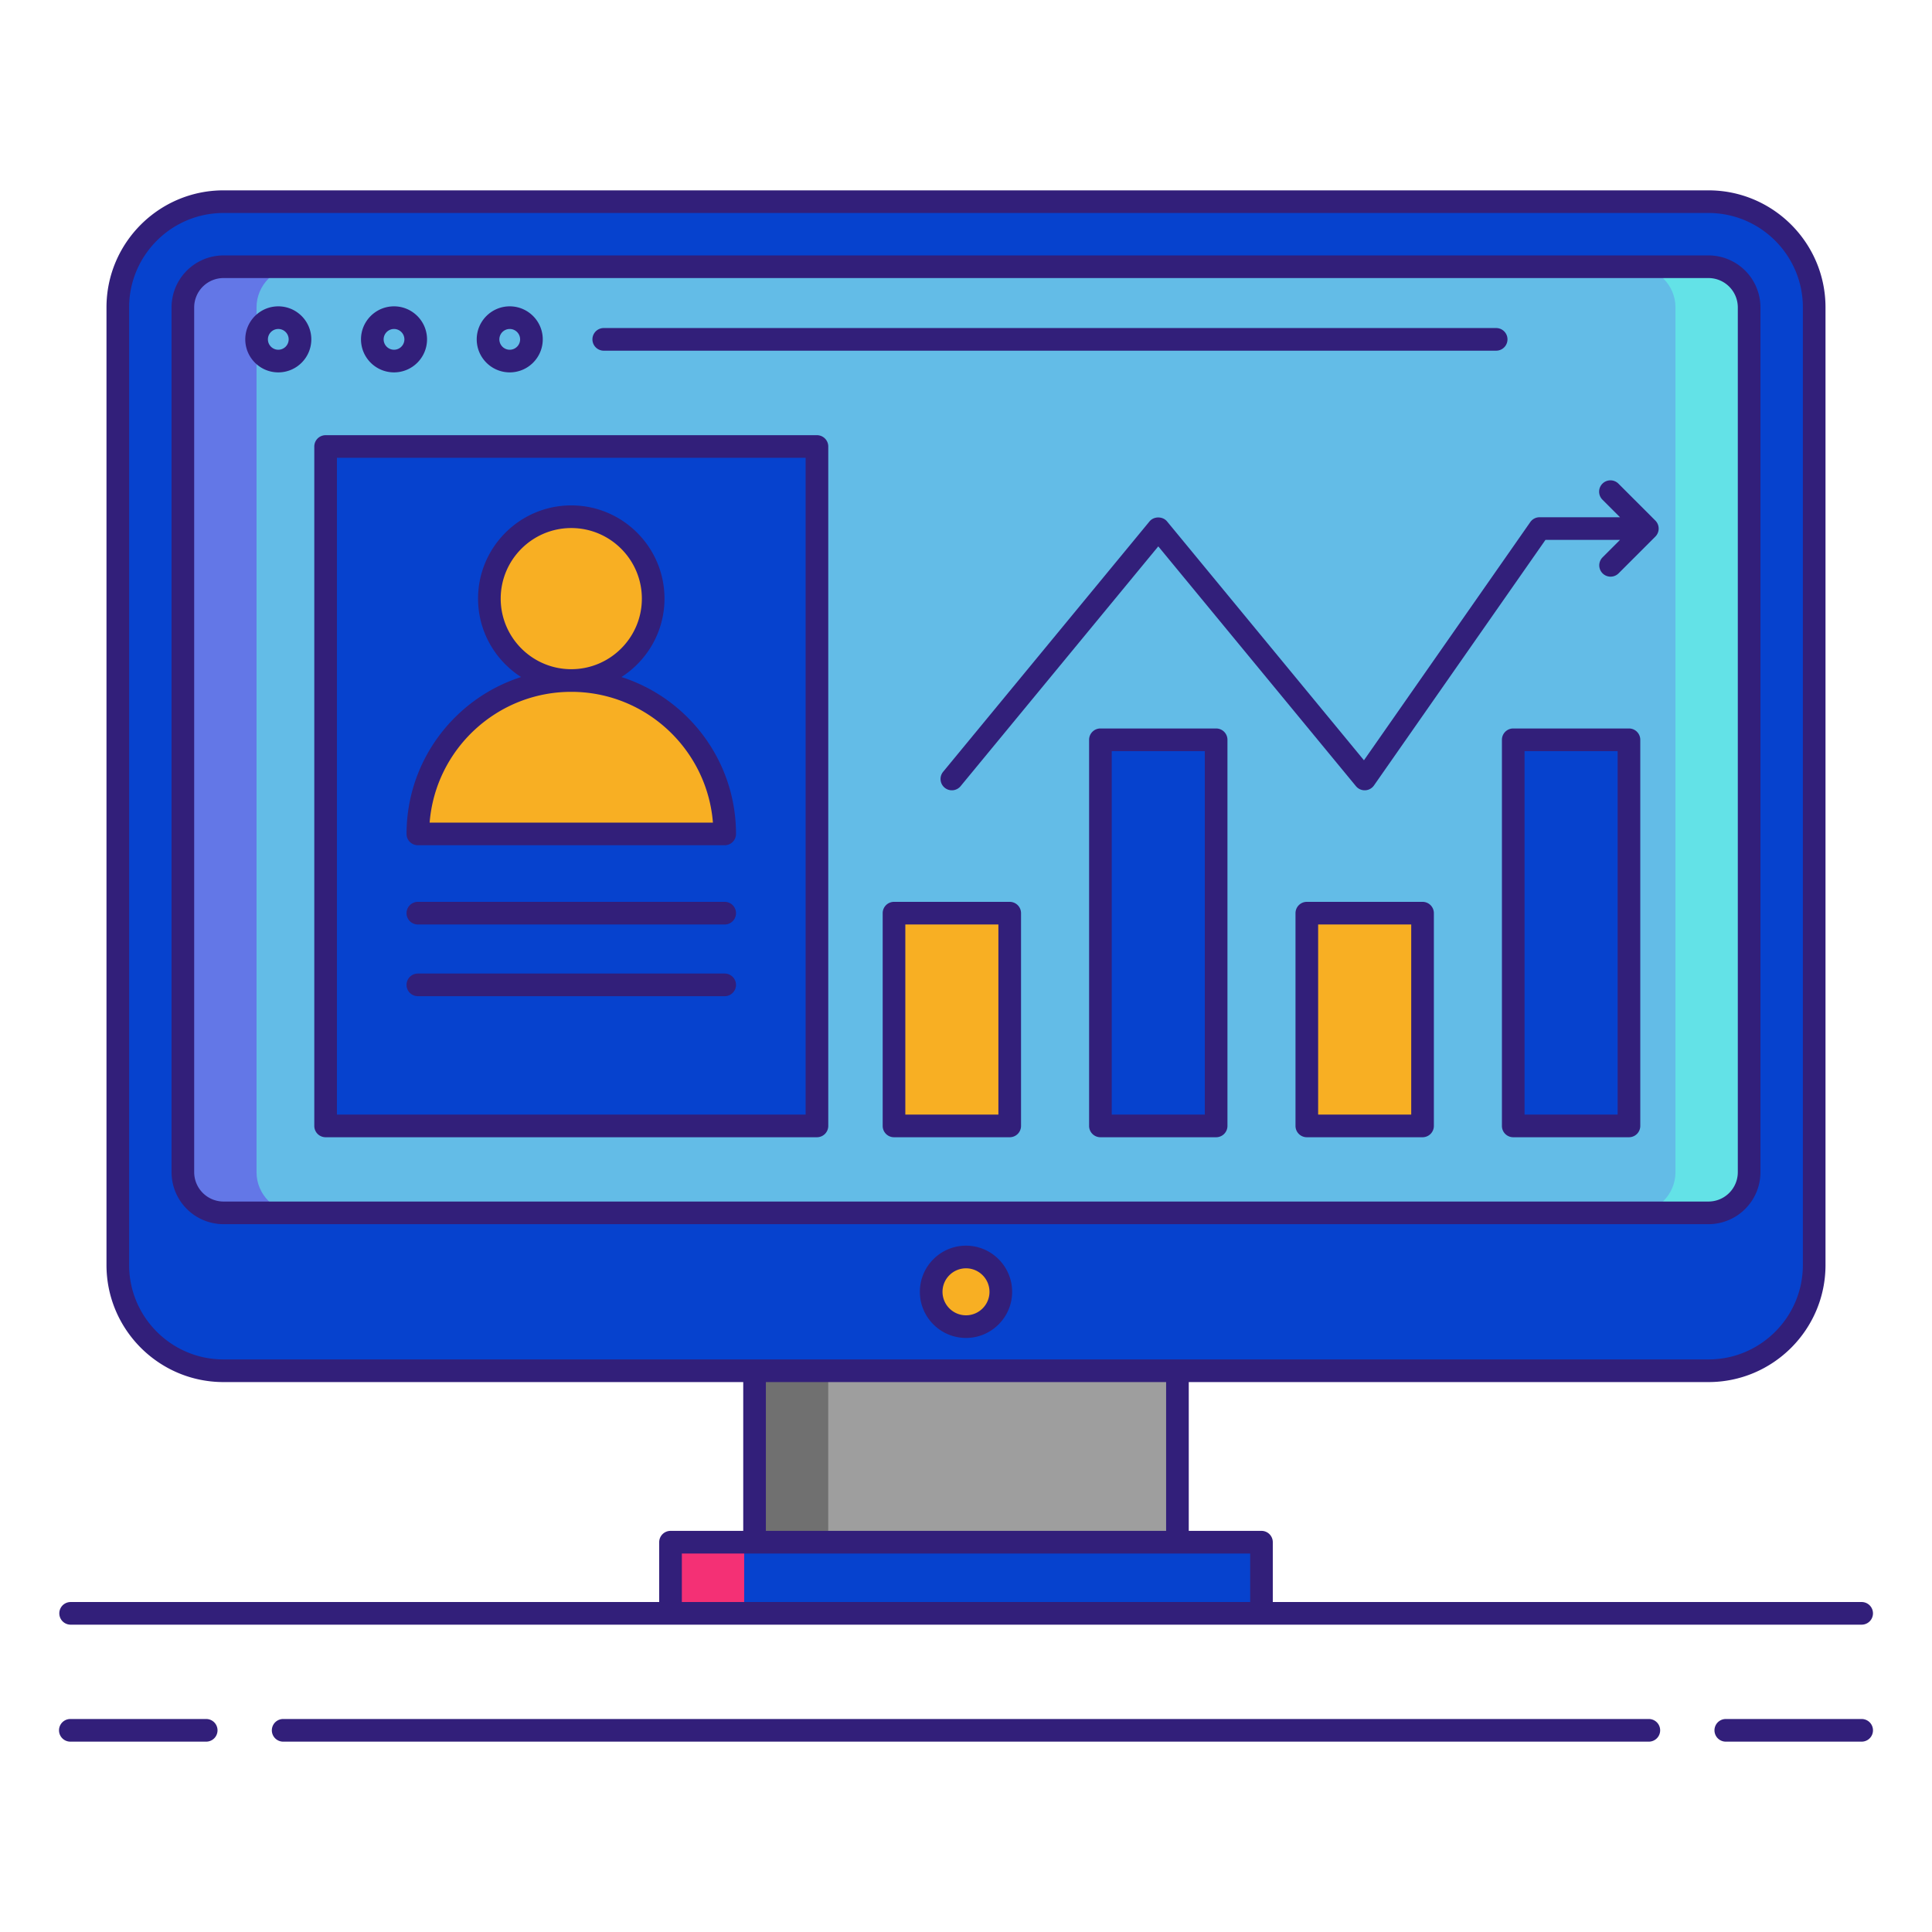
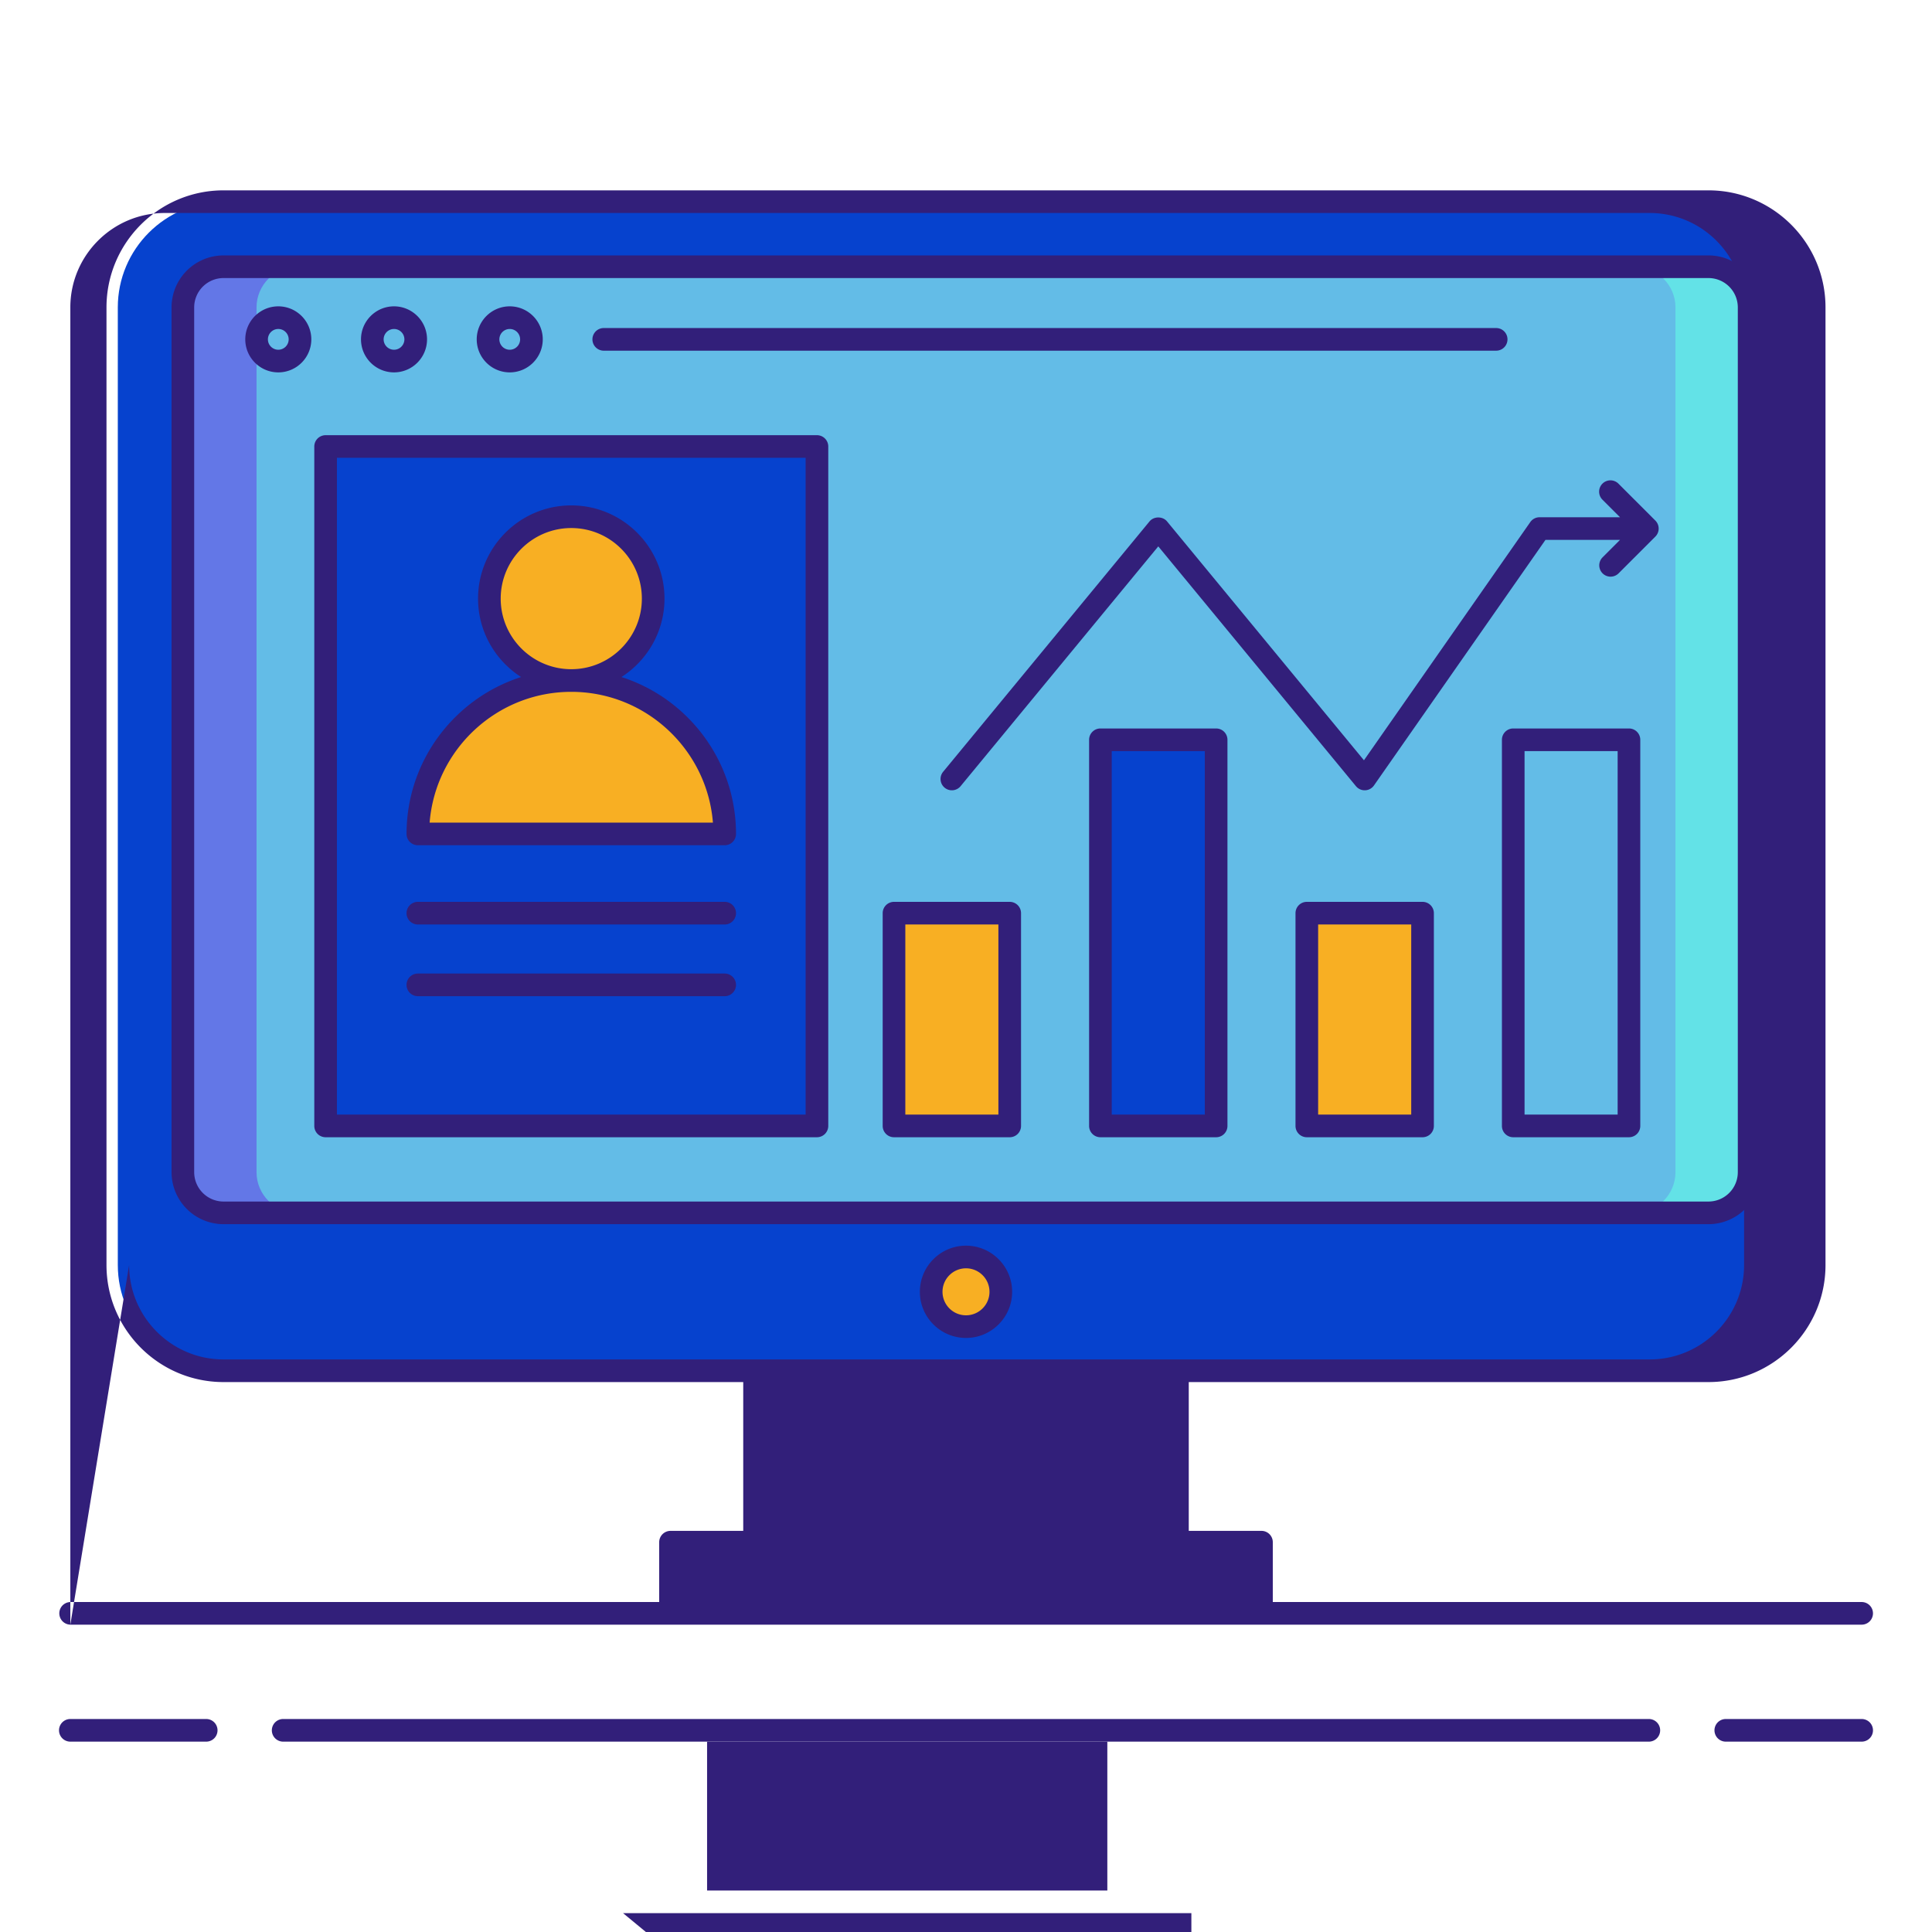
<svg xmlns="http://www.w3.org/2000/svg" version="1.1" width="512" height="512" x="0" y="0" viewBox="0 0 256 256" style="enable-background:new 0 0 512 512" xml:space="preserve" class="">
  <g>
    <path fill="#0642ce" d="M29.619 181.632c-7.724 0-14.009-6.285-14.009-14.009V40.732c0-7.724 6.285-14.009 14.009-14.009h196.762c7.724 0 14.009 6.285 14.009 14.009v126.892c0 7.724-6.285 14.009-14.009 14.009H29.619z" opacity="1" data-original="#f46275" />
    <path fill="#63bce7" d="M231.769 155.322c0 2.963-2.425 5.388-5.388 5.388H29.619c-2.963 0-5.388-2.425-5.388-5.388V40.731c0-2.963 2.425-5.388 5.388-5.388h196.762c2.963 0 5.388 2.425 5.388 5.388z" opacity="1" data-original="#63bce7" class="" />
    <path fill="#6377e7" d="M33.991 155.322V40.731c0-2.963 2.425-5.388 5.388-5.388h-9.76c-2.963 0-5.388 2.425-5.388 5.388v114.59c0 2.963 2.425 5.388 5.388 5.388h9.76c-2.964.001-5.388-2.424-5.388-5.387z" opacity="1" data-original="#6377e7" />
    <path fill="#63e2e7" d="M222.009 155.322V40.731c0-2.963-2.425-5.388-5.388-5.388h9.76c2.963 0 5.388 2.425 5.388 5.388v114.59c0 2.963-2.425 5.388-5.388 5.388h-9.76c2.964.001 5.388-2.424 5.388-5.387z" opacity="1" data-original="#63e2e7" class="" />
    <path fill="#0642ce" d="M88.847 204.348h78.305v9.429H88.847z" opacity="1" data-original="#f46275" />
    <path fill="#9e9e9e" d="M99.983 181.632h56.035v22.716H99.983z" opacity="1" data-original="#9e9e9e" />
    <path fill="#f43075" d="M88.847 204.348h9.76v9.429h-9.76z" opacity="1" data-original="#f43075" />
    <path fill="#707070" d="M99.983 181.632h9.76v22.716h-9.76z" opacity="1" data-original="#707070" />
    <circle cx="128" cy="171.171" r="4.613" fill="#f8af23" opacity="1" data-original="#f8af23" />
    <path fill="#0642ce" d="M43.144 59.165h65.106v90.025H43.144z" opacity="1" data-original="#f46275" />
    <g fill="#f8af23">
      <path d="M55.369 110.5c0-11.227 9.101-20.328 20.328-20.328s20.328 9.101 20.328 20.328z" fill="#f8af23" opacity="1" data-original="#f8af23" />
      <circle cx="75.697" cy="79.321" r="10.851" fill="#f8af23" opacity="1" data-original="#f8af23" />
    </g>
    <path fill="#f8af23" d="M118.46 121h15.333v28.19H118.46z" opacity="1" data-original="#f8af23" />
    <path fill="#0642ce" d="M145.811 98.026h15.333v51.164h-15.333z" opacity="1" data-original="#f46275" />
    <path fill="#f8af23" d="M173.161 121h15.333v28.19h-15.333z" opacity="1" data-original="#f8af23" />
-     <path fill="#0642ce" d="M200.512 98.026h15.333v51.164h-15.333z" opacity="1" data-original="#f46275" />
    <g fill="#321f7a">
      <path d="M233.269 155.321V40.731a6.896 6.896 0 0 0-6.888-6.888H29.619a6.896 6.896 0 0 0-6.888 6.888v114.59a6.896 6.896 0 0 0 6.888 6.889h196.762a6.896 6.896 0 0 0 6.888-6.889zm-207.538 0V40.731a3.892 3.892 0 0 1 3.888-3.888h196.762a3.892 3.892 0 0 1 3.888 3.888v114.59a3.892 3.892 0 0 1-3.888 3.889H29.619a3.893 3.893 0 0 1-3.888-3.889zM128 165.058c-3.371 0-6.113 2.742-6.113 6.113s2.742 6.113 6.113 6.113 6.113-2.742 6.113-6.113-2.742-6.113-6.113-6.113zm0 9.226c-1.717 0-3.113-1.396-3.113-3.113s1.396-3.113 3.113-3.113 3.113 1.396 3.113 3.113-1.396 3.113-3.113 3.113z" fill="#321f7a" opacity="1" data-original="#321f7a" class="" />
      <path d="M36.875 40.592c-2.412 0-4.375 1.963-4.375 4.375s1.963 4.375 4.375 4.375 4.375-1.963 4.375-4.375-1.963-4.375-4.375-4.375zm0 5.75c-.758 0-1.375-.617-1.375-1.375s.617-1.375 1.375-1.375 1.375.617 1.375 1.375-.617 1.375-1.375 1.375zM52.209 49.342c2.412 0 4.375-1.963 4.375-4.375s-1.963-4.375-4.375-4.375-4.375 1.963-4.375 4.375 1.963 4.375 4.375 4.375zm0-5.75c.758 0 1.375.617 1.375 1.375s-.617 1.375-1.375 1.375-1.375-.617-1.375-1.375.617-1.375 1.375-1.375zM67.543 49.342c2.412 0 4.375-1.963 4.375-4.375s-1.963-4.375-4.375-4.375-4.375 1.963-4.375 4.375 1.963 4.375 4.375 4.375zm0-5.75c.758 0 1.375.617 1.375 1.375s-.617 1.375-1.375 1.375-1.375-.617-1.375-1.375.617-1.375 1.375-1.375zM80 46.467h118.25a1.5 1.5 0 0 0 0-3H80a1.5 1.5 0 0 0 0 3zM27.323 227.777H9.32a1.5 1.5 0 0 0 0 3h18.003a1.5 1.5 0 0 0 0-3zM246.68 227.777h-18.003a1.5 1.5 0 0 0 0 3h18.003a1.5 1.5 0 0 0 0-3zM218.479 227.777H37.521a1.5 1.5 0 0 0 0 3H218.48a1.5 1.5 0 0 0-.001-3z" fill="#321f7a" opacity="1" data-original="#321f7a" class="" />
-       <path d="M9.32 215.277H246.679a1.5 1.5 0 0 0 0-3h-78.027v-7.929a1.5 1.5 0 0 0-1.5-1.5h-9.635v-19.716h68.863c8.552 0 15.509-6.957 15.509-15.509V40.731c0-8.552-6.957-15.509-15.509-15.509H29.619c-8.552 0-15.509 6.957-15.509 15.509v126.893c0 8.552 6.957 15.509 15.509 15.509h68.863v19.716h-9.635a1.5 1.5 0 0 0-1.5 1.5v7.929H9.32a1.5 1.5 0 0 0 0 2.999zm7.79-47.653V40.731c0-6.897 5.611-12.509 12.509-12.509h196.762c6.897 0 12.509 5.611 12.509 12.509v126.893c0 6.897-5.611 12.509-12.509 12.509H29.619c-6.897 0-12.509-5.612-12.509-12.509zm84.372 15.509h53.035v19.716h-53.035zm-11.134 22.716h75.305v6.429H90.348z" fill="#321f7a" opacity="1" data-original="#321f7a" class="" />
+       <path d="M9.32 215.277H246.679a1.5 1.5 0 0 0 0-3h-78.027v-7.929a1.5 1.5 0 0 0-1.5-1.5h-9.635v-19.716h68.863c8.552 0 15.509-6.957 15.509-15.509V40.731c0-8.552-6.957-15.509-15.509-15.509H29.619c-8.552 0-15.509 6.957-15.509 15.509v126.893c0 8.552 6.957 15.509 15.509 15.509h68.863v19.716h-9.635a1.5 1.5 0 0 0-1.5 1.5v7.929H9.32a1.5 1.5 0 0 0 0 2.999zV40.731c0-6.897 5.611-12.509 12.509-12.509h196.762c6.897 0 12.509 5.611 12.509 12.509v126.893c0 6.897-5.611 12.509-12.509 12.509H29.619c-6.897 0-12.509-5.612-12.509-12.509zm84.372 15.509h53.035v19.716h-53.035zm-11.134 22.716h75.305v6.429H90.348z" fill="#321f7a" opacity="1" data-original="#321f7a" class="" />
      <path d="M108.25 57.665H43.145a1.5 1.5 0 0 0-1.5 1.5v90.025a1.5 1.5 0 0 0 1.5 1.5h65.105a1.5 1.5 0 0 0 1.5-1.5V59.165a1.5 1.5 0 0 0-1.5-1.5zm-1.5 90.025H44.645V60.665h62.105z" fill="#321f7a" opacity="1" data-original="#321f7a" class="" />
      <path d="M55.369 112h40.656a1.5 1.5 0 0 0 1.5-1.5c0-9.717-6.384-17.969-15.177-20.789 3.422-2.198 5.701-6.03 5.701-10.391 0-6.811-5.541-12.351-12.352-12.351S63.346 72.51 63.346 79.32c0 4.361 2.278 8.193 5.701 10.391-8.793 2.82-15.177 11.071-15.177 20.789a1.5 1.5 0 0 0 1.499 1.5zm10.977-32.68c0-5.156 4.195-9.351 9.352-9.351s9.352 4.194 9.352 9.351-4.195 9.352-9.352 9.352-9.352-4.195-9.352-9.352zm9.351 12.352c9.877 0 18.002 7.646 18.769 17.328H56.929c.766-9.683 8.891-17.328 18.768-17.328zM55.369 122.5h40.656a1.5 1.5 0 0 0 0-3H55.369a1.5 1.5 0 0 0 0 3zM55.369 132h40.656a1.5 1.5 0 0 0 0-3H55.369a1.5 1.5 0 0 0 0 3zM133.793 119.5H118.46a1.5 1.5 0 0 0-1.5 1.5v28.19a1.5 1.5 0 0 0 1.5 1.5h15.333a1.5 1.5 0 0 0 1.5-1.5V121a1.5 1.5 0 0 0-1.5-1.5zm-1.5 28.19H119.96V122.5h12.333zM161.144 96.526h-15.333a1.5 1.5 0 0 0-1.5 1.5v51.164a1.5 1.5 0 0 0 1.5 1.5h15.333a1.5 1.5 0 0 0 1.5-1.5V98.026a1.5 1.5 0 0 0-1.5-1.5zm-1.5 51.164h-12.333V99.526h12.333zM188.495 119.5h-15.334a1.5 1.5 0 0 0-1.5 1.5v28.19a1.5 1.5 0 0 0 1.5 1.5h15.334a1.5 1.5 0 0 0 1.5-1.5V121a1.5 1.5 0 0 0-1.5-1.5zm-1.5 28.19h-12.334V122.5h12.334zM215.846 96.526h-15.334a1.5 1.5 0 0 0-1.5 1.5v51.164a1.5 1.5 0 0 0 1.5 1.5h15.334a1.5 1.5 0 0 0 1.5-1.5V98.026a1.5 1.5 0 0 0-1.5-1.5zm-1.5 51.164h-12.334V99.526h12.334z" fill="#321f7a" opacity="1" data-original="#321f7a" class="" />
      <path d="M214.471 64.106a1.5 1.5 0 1 0-2.121 2.121l2.311 2.311h-10.662c-.49 0-.949.239-1.229.642l-22.039 31.56-26.095-31.655c-.57-.691-1.744-.691-2.314 0l-27.352 33.18a1.498 1.498 0 1 0 2.314 1.908l26.194-31.775 26.193 31.775a1.5 1.5 0 0 0 2.387-.096l22.723-32.538h9.88l-2.311 2.311a1.5 1.5 0 1 0 2.122 2.121l4.871-4.871a1.5 1.5 0 0 0 0-2.121z" fill="#321f7a" opacity="1" data-original="#321f7a" class="" />
    </g>
  </g>
</svg>